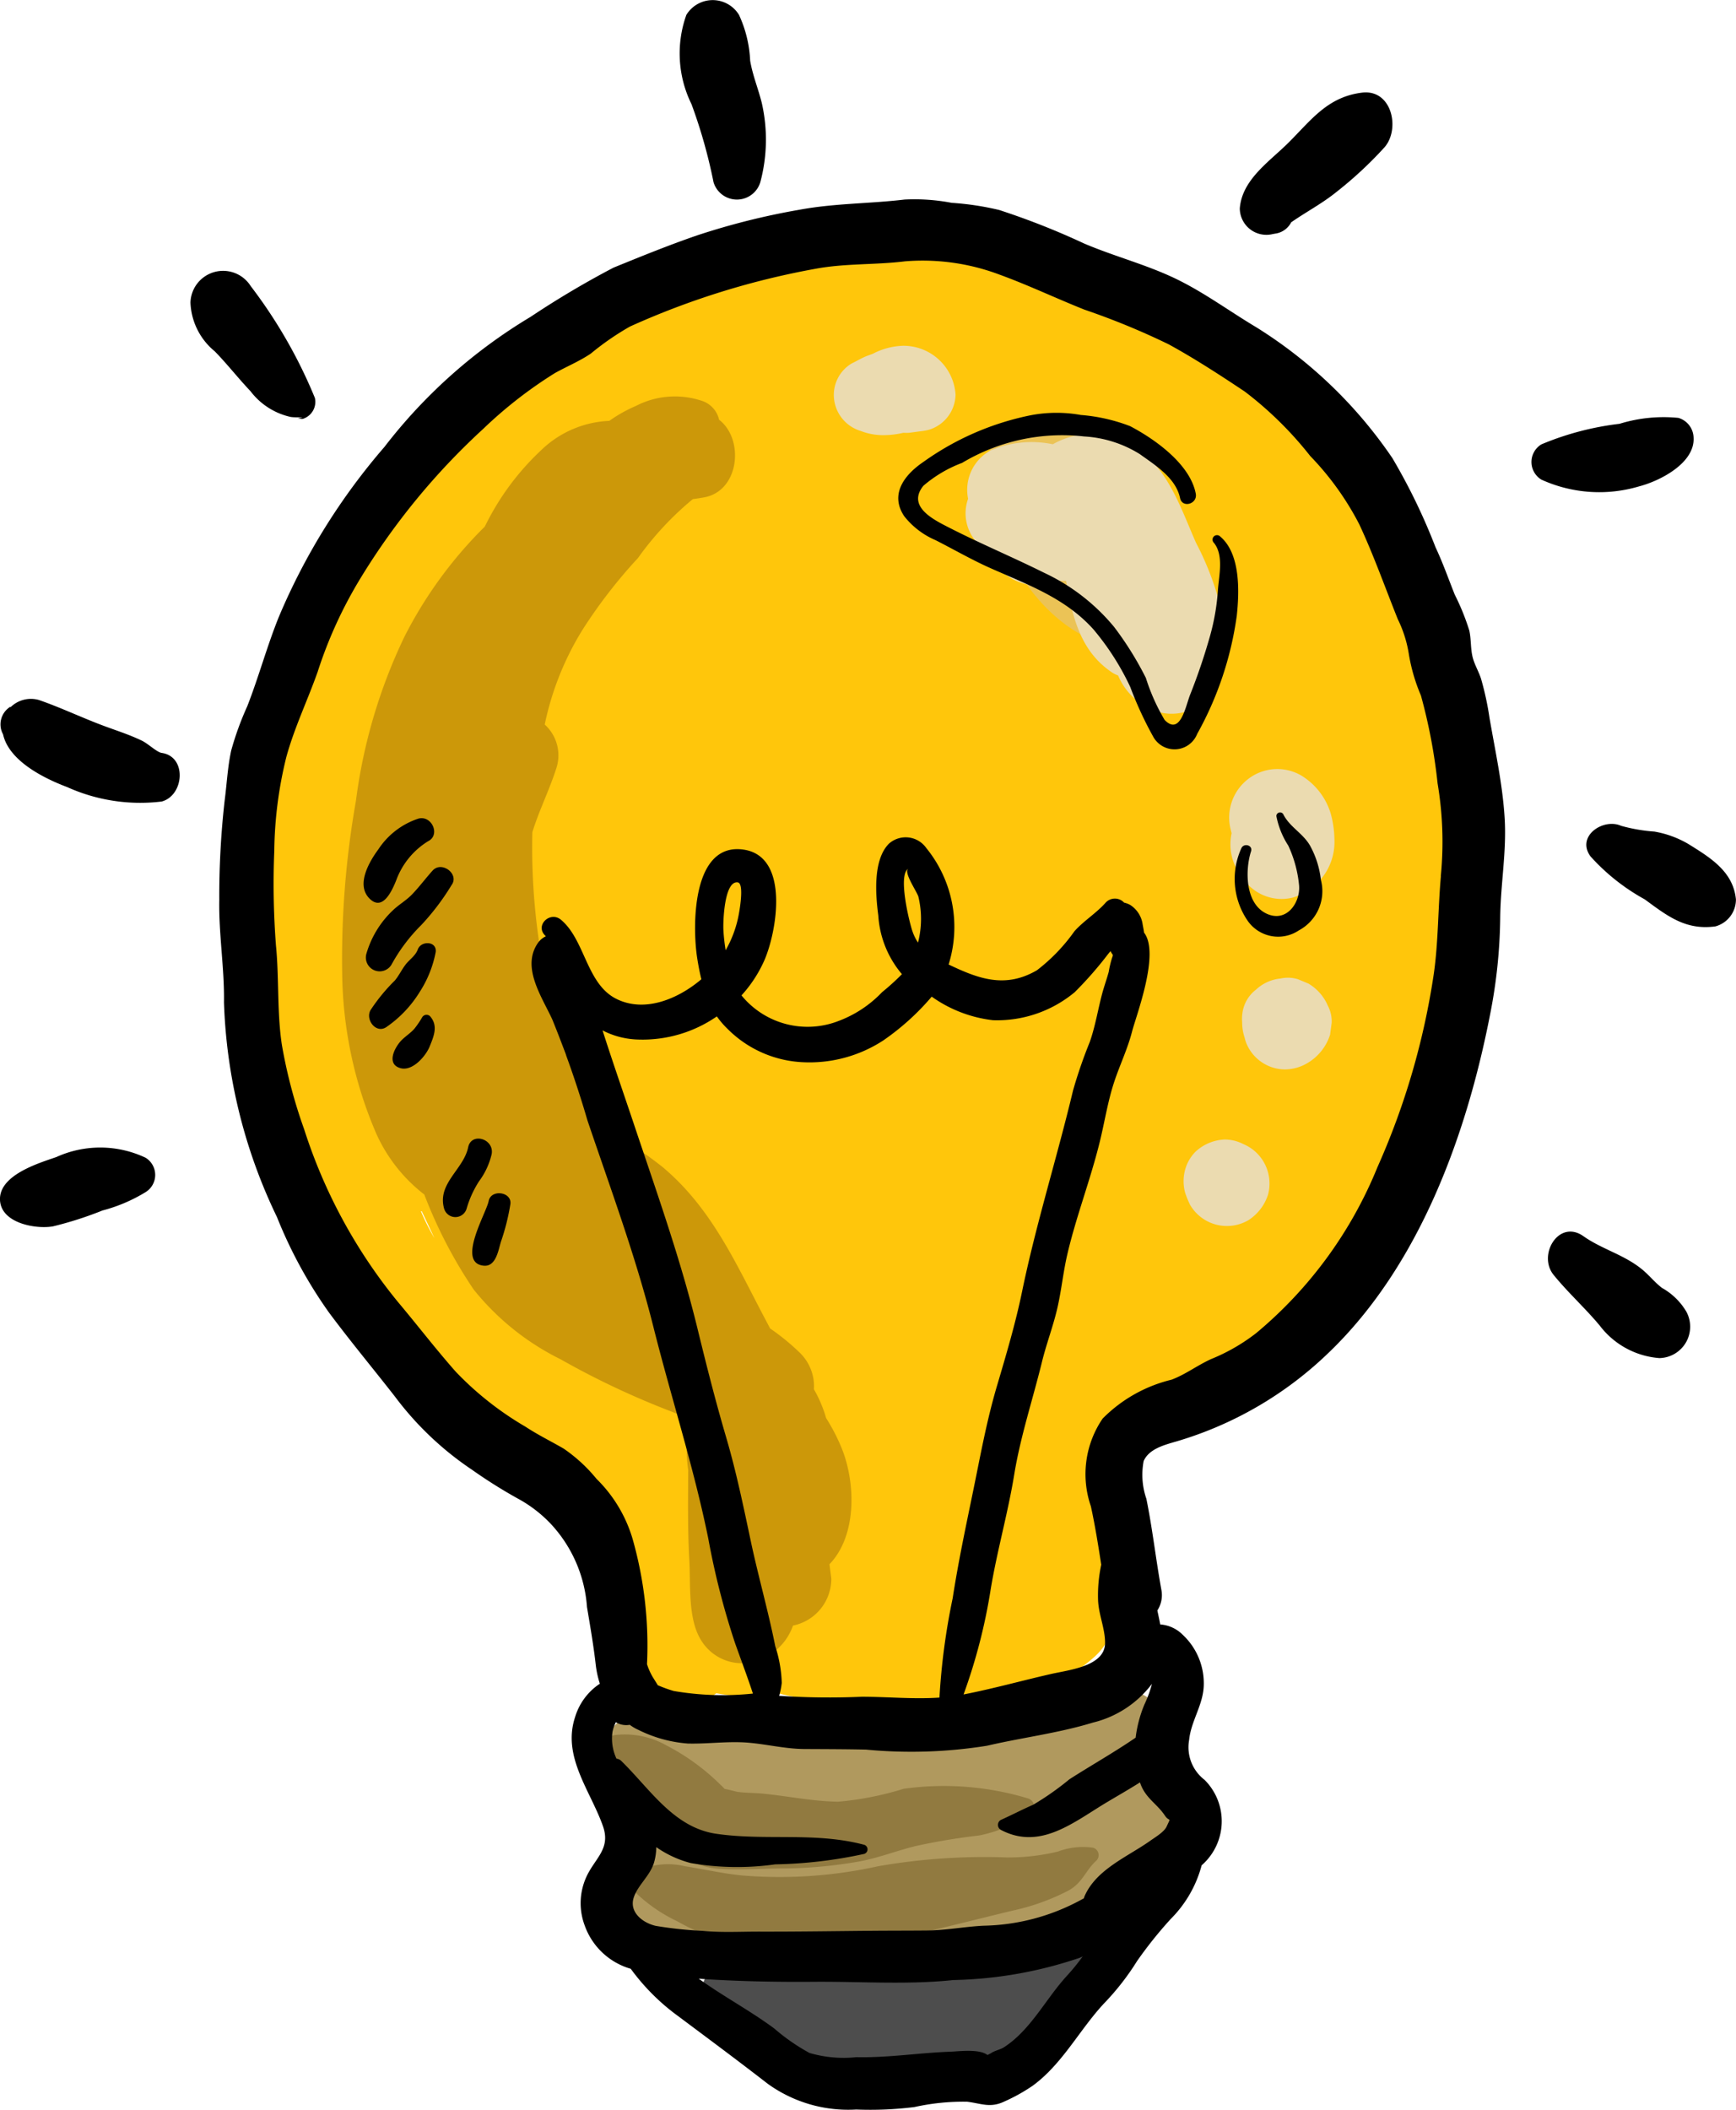
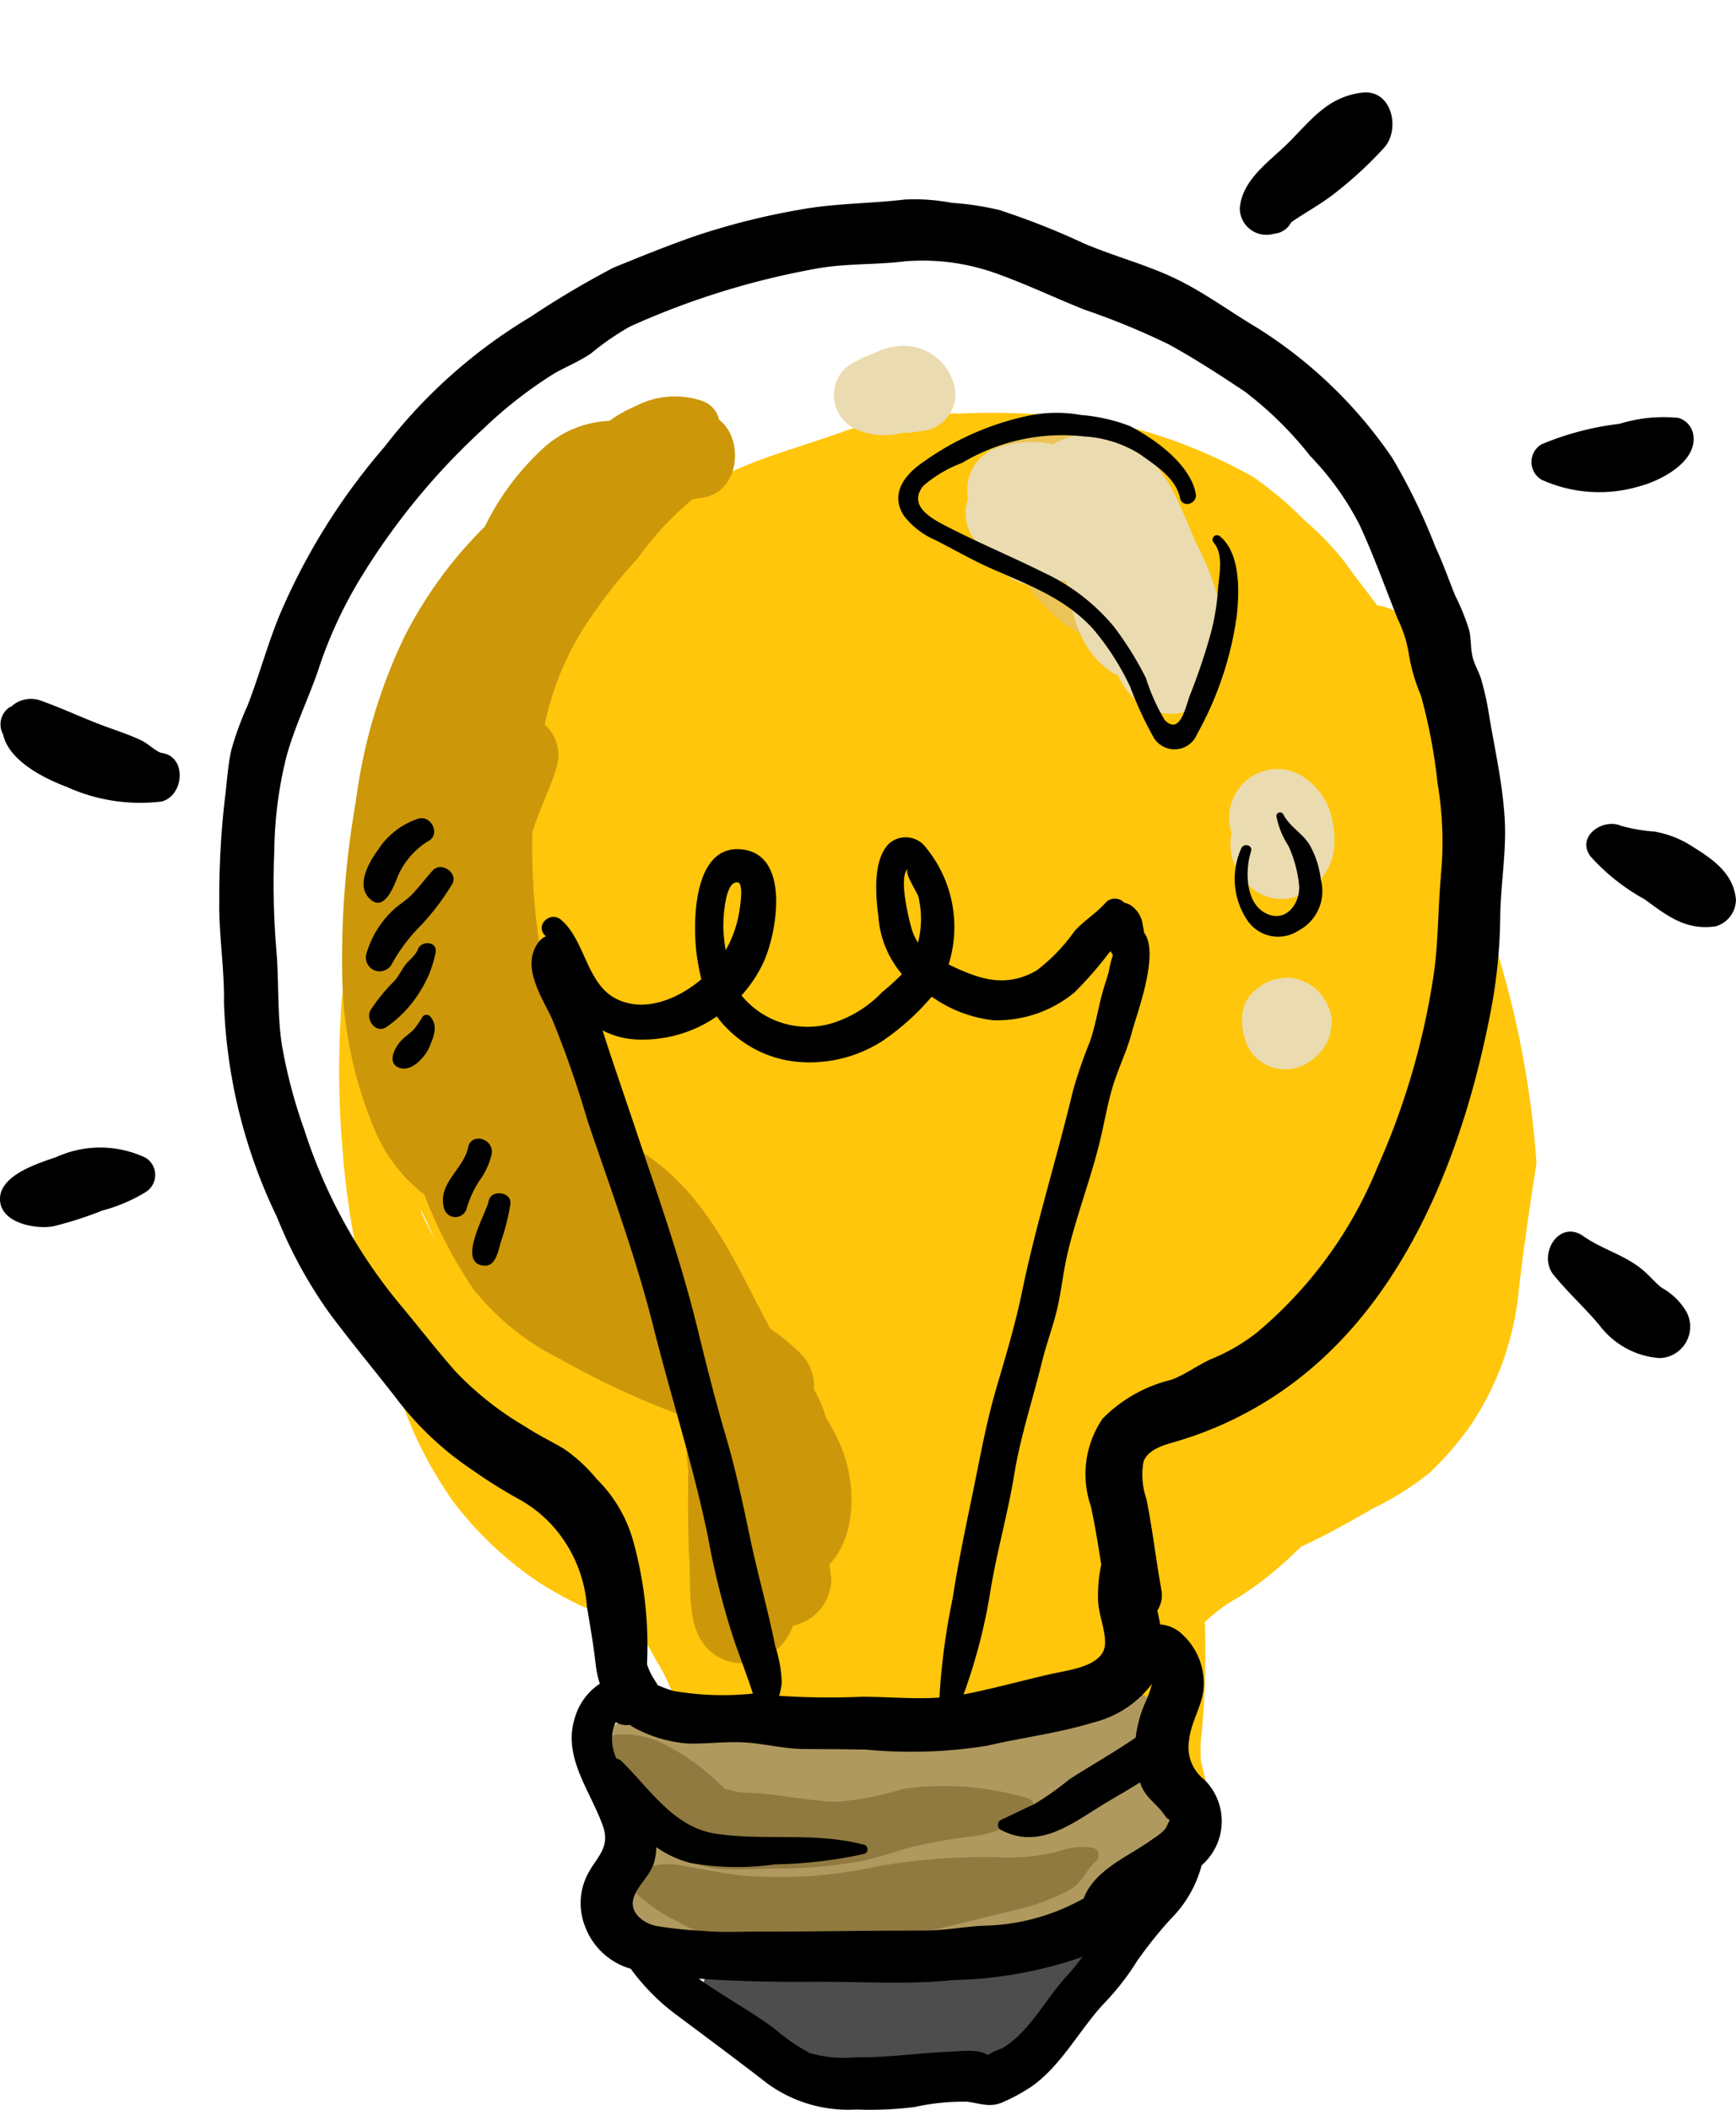
<svg xmlns="http://www.w3.org/2000/svg" width="78.842" height="95.797" viewBox="0 0 78.842 95.797">
  <g id="light-bulb_1_" data-name="light-bulb (1)" transform="translate(-45.309 0)">
-     <path id="Path_24337" data-name="Path 24337" d="M160.08,82.85c-.007-2.027-.285-4.053-.494-6.066-.09-.866-.179-1.719-.3-2.582a17.551,17.551,0,0,0-.757-3.081,14.694,14.694,0,0,0-1.078-3.051,7.219,7.219,0,0,0-2.311-2.233c-.757-.544-1.542-1.444-2.514-1.53-.511-.671-1.027-1.337-1.516-2.015a13.53,13.53,0,0,0-1.812-1.87,16.251,16.251,0,0,0-2.324-1.961,24.366,24.366,0,0,0-3.654-1.663,19.368,19.368,0,0,0-4.393-1.017,31.3,31.3,0,0,0-5.288-.189,14.632,14.632,0,0,0-5.225.8c-1.726.631-3.574,1.109-5.235,1.893a11.62,11.62,0,0,0-2.34,1.674c-.712.591-1.45,1.027-2.207,1.555a29.16,29.16,0,0,0-7.569,7.874,28.651,28.651,0,0,0-3.307,5.534c-.266.7-.527,1.4-.763,2.112a1.1,1.1,0,0,0-.129.189,16.352,16.352,0,0,0-.833,2.629,13.647,13.647,0,0,0-.492,3.237,41.262,41.262,0,0,0,.083,5.845,37.878,37.878,0,0,0,2.615,11.306,18.244,18.244,0,0,0,2.486,4.845,16.238,16.238,0,0,0,3.743,3.523,16.806,16.806,0,0,0,2.114,1.171,18.968,18.968,0,0,1,2.548,1.151c-.184-.1.175.283.25.4.2.312.36.654.552.973a9.389,9.389,0,0,1,.958,2.165c.6,1.938,1.608,3.724,2.028,5.7a2.809,2.809,0,0,0,1.62,2.266,2.289,2.289,0,0,0,2.212-.373,7.445,7.445,0,0,0,2.125.1l.749-.083c1.281.327,2.608.394,3.9.82a8.494,8.494,0,0,0,5.76-.289c.864-.31,1.755-.575,2.609-.9a7.556,7.556,0,0,0,1.964-1.242,2.871,2.871,0,0,0,.988-2.617c-.033-.4-.19-.813-.24-1.163a6.289,6.289,0,0,1,.059-1.314c.076-1.006.15-1.992.146-3,0-.5.006-1.01-.007-1.514,0-.129-.011-.258-.017-.387a7.127,7.127,0,0,1,1.551-1.142,16.328,16.328,0,0,0,2.361-1.845c.156-.144.311-.293.465-.444,1.111-.511,2.176-1.108,3.261-1.735a13.3,13.3,0,0,0,2.562-1.608,14.636,14.636,0,0,0,1.868-2.158,13.208,13.208,0,0,0,2.189-6.1c.219-1.94.509-3.882.809-5.814A42.842,42.842,0,0,0,160.08,82.85ZM110.9,79.918v.005q-.109.408-.215.816.119-.61.265-1.211Q110.919,79.723,110.9,79.918Zm2.436,20.258h.035l.573,1.218A10.232,10.232,0,0,1,113.333,100.176Zm7.117,5.213c-.05-.093-.1-.186-.153-.279.056-.034.109-.072.161-.11.051.115.1.23.149.346C120.554,105.36,120.5,105.374,120.449,105.39Z" transform="translate(-48.907 -45.176)" fill="#ffc60b" />
+     <path id="Path_24337" data-name="Path 24337" d="M160.08,82.85c-.007-2.027-.285-4.053-.494-6.066-.09-.866-.179-1.719-.3-2.582c-.757-.544-1.542-1.444-2.514-1.53-.511-.671-1.027-1.337-1.516-2.015a13.53,13.53,0,0,0-1.812-1.87,16.251,16.251,0,0,0-2.324-1.961,24.366,24.366,0,0,0-3.654-1.663,19.368,19.368,0,0,0-4.393-1.017,31.3,31.3,0,0,0-5.288-.189,14.632,14.632,0,0,0-5.225.8c-1.726.631-3.574,1.109-5.235,1.893a11.62,11.62,0,0,0-2.34,1.674c-.712.591-1.45,1.027-2.207,1.555a29.16,29.16,0,0,0-7.569,7.874,28.651,28.651,0,0,0-3.307,5.534c-.266.7-.527,1.4-.763,2.112a1.1,1.1,0,0,0-.129.189,16.352,16.352,0,0,0-.833,2.629,13.647,13.647,0,0,0-.492,3.237,41.262,41.262,0,0,0,.083,5.845,37.878,37.878,0,0,0,2.615,11.306,18.244,18.244,0,0,0,2.486,4.845,16.238,16.238,0,0,0,3.743,3.523,16.806,16.806,0,0,0,2.114,1.171,18.968,18.968,0,0,1,2.548,1.151c-.184-.1.175.283.25.4.2.312.36.654.552.973a9.389,9.389,0,0,1,.958,2.165c.6,1.938,1.608,3.724,2.028,5.7a2.809,2.809,0,0,0,1.62,2.266,2.289,2.289,0,0,0,2.212-.373,7.445,7.445,0,0,0,2.125.1l.749-.083c1.281.327,2.608.394,3.9.82a8.494,8.494,0,0,0,5.76-.289c.864-.31,1.755-.575,2.609-.9a7.556,7.556,0,0,0,1.964-1.242,2.871,2.871,0,0,0,.988-2.617c-.033-.4-.19-.813-.24-1.163a6.289,6.289,0,0,1,.059-1.314c.076-1.006.15-1.992.146-3,0-.5.006-1.01-.007-1.514,0-.129-.011-.258-.017-.387a7.127,7.127,0,0,1,1.551-1.142,16.328,16.328,0,0,0,2.361-1.845c.156-.144.311-.293.465-.444,1.111-.511,2.176-1.108,3.261-1.735a13.3,13.3,0,0,0,2.562-1.608,14.636,14.636,0,0,0,1.868-2.158,13.208,13.208,0,0,0,2.189-6.1c.219-1.94.509-3.882.809-5.814A42.842,42.842,0,0,0,160.08,82.85ZM110.9,79.918v.005q-.109.408-.215.816.119-.61.265-1.211Q110.919,79.723,110.9,79.918Zm2.436,20.258h.035l.573,1.218A10.232,10.232,0,0,1,113.333,100.176Zm7.117,5.213c-.05-.093-.1-.186-.153-.279.056-.034.109-.072.161-.11.051.115.1.23.149.346C120.554,105.36,120.5,105.374,120.449,105.39Z" transform="translate(-48.907 -45.176)" fill="#ffc60b" />
    <path id="Path_24338" data-name="Path 24338" d="M150.391,149.214c1.253-1.3,1.193-3.7.551-5.277a8.77,8.77,0,0,0-.705-1.361,5.836,5.836,0,0,0-.553-1.306,2.122,2.122,0,0,0-.643-1.661,10.2,10.2,0,0,0-1.347-1.1c-.07-.136-.14-.271-.21-.4-1.333-2.52-2.426-5.047-4.676-6.933a16.862,16.862,0,0,0-2.114-1.43,14.823,14.823,0,0,0-2.3-3.692c-.158-.5-.3-1.015-.443-1.542a29.513,29.513,0,0,1-1.055-8.537c.3-.976.76-1.878,1.095-2.921a1.88,1.88,0,0,0-.533-1.967,13.308,13.308,0,0,1,1.707-4.288,23,23,0,0,1,2.528-3.273,13.99,13.99,0,0,1,2.492-2.676c.164-.021.328-.046.493-.075,1.629-.278,1.854-2.644.7-3.528a1.178,1.178,0,0,0-.838-.877,3.851,3.851,0,0,0-2.942.25,6.505,6.505,0,0,0-1.206.677,4.732,4.732,0,0,0-3.092,1.328,11.842,11.842,0,0,0-2.562,3.472,19.287,19.287,0,0,0-3.654,5.007,24.346,24.346,0,0,0-2.2,7.447,41.38,41.38,0,0,0-.622,8,18.873,18.873,0,0,0,1.555,7.131,7.235,7.235,0,0,0,2.172,2.745,21.215,21.215,0,0,0,2.241,4.312,11.689,11.689,0,0,0,3.948,3.169,37.379,37.379,0,0,0,5.051,2.38c.239.095.511.213.8.337a7.1,7.1,0,0,0-.054,2.319s0,.008,0,.013c-.007,1.365-.027,2.723.051,4.086.064,1.114-.077,2.662.542,3.636a2.176,2.176,0,0,0,2.9.761A2.528,2.528,0,0,0,148.733,152a2.172,2.172,0,0,0,1.741-2.129Q150.432,149.544,150.391,149.214Z" transform="translate(-67.41 -78.187)" fill="#cc9809" />
    <path id="Path_24339" data-name="Path 24339" d="M293.435,108.295a13.994,13.994,0,0,0-.9-2.183,6.541,6.541,0,0,0-1.152-1.96,2.2,2.2,0,0,0-2.207-.575,7.528,7.528,0,0,0-.75-1.09,2.625,2.625,0,0,0-3.965-.359,2.416,2.416,0,0,0-.592,1.045.836.836,0,0,0-.1,1.106,7.076,7.076,0,0,0,.469,1.972c.876,2.351,2.476,4.595,4.855,5.4a3.774,3.774,0,0,0,1.408.659,2.28,2.28,0,0,0,2.726-1.662A3.173,3.173,0,0,0,293.435,108.295Z" transform="translate(-193.71 -82.407)" fill="#ebc356" />
    <g id="Group_11470" data-name="Group 11470" transform="translate(83.18 15.697)">
      <path id="Path_24340" data-name="Path 24340" d="M290.16,110.243c-.611-1.385-1.131-2.976-2.3-4a3.605,3.605,0,0,0-4.2-.47l-.006,0a4.726,4.726,0,0,0-2.843.292,2.038,2.038,0,0,0-1,2.184,1.961,1.961,0,0,0,.463,2.051c.15.123.3.241.443.354a2.731,2.731,0,0,0,.514.782,2.456,2.456,0,0,0,2.385.677,1.58,1.58,0,0,0,.368-.138c.064,0,.127,0,.193,0l.083,0c.286,1.6.624,3.168,2.07,4.148a1.294,1.294,0,0,0,.294.149,2.924,2.924,0,0,0,1.839,1.663c1.871.475,3.168-1.346,3.133-3.036A13.278,13.278,0,0,0,290.16,110.243Z" transform="translate(-273.715 -101.298)" fill="#ebdbb0" />
      <path id="Path_24341" data-name="Path 24341" d="M348.294,188.623a3.057,3.057,0,0,0-1.332-1.7,2.161,2.161,0,0,0-2.42.17,2.206,2.206,0,0,0-.781,2.29c.013.056.027.109.041.163a2.352,2.352,0,0,0,.273,1.7,4.124,4.124,0,0,0,.356.486l.045.058c.025.033.032.04.02.022.038.045.075.09.117.132a2.107,2.107,0,0,0,1.986.518,2.636,2.636,0,0,0,1.872-2.652A4.661,4.661,0,0,0,348.294,188.623Z" transform="translate(-325.738 -167.408)" fill="#ebdbb0" />
      <path id="Path_24342" data-name="Path 24342" d="M250.855,83.9a3.165,3.165,0,0,0-1.369.364c-.083.03-.288.106-.327.122-.218.092-.413.214-.627.314a1.663,1.663,0,0,0-.8,1.672,1.713,1.713,0,0,0,1.2,1.395,2.811,2.811,0,0,0,1.031.192,4.058,4.058,0,0,0,.915-.108,1.775,1.775,0,0,0,.264,0l.513-.069-.123.009a2.664,2.664,0,0,0,.492-.074,1.7,1.7,0,0,0,1.219-1.6A2.372,2.372,0,0,0,250.855,83.9Z" transform="translate(-247.717 -83.897)" fill="#ebdbb0" />
      <path id="Path_24343" data-name="Path 24343" d="M350.677,238.532a2.138,2.138,0,0,0-.83-.97l-.035-.024-.48-.2a1.523,1.523,0,0,0-.8-.036,1.891,1.891,0,0,0-1.11.5,1.61,1.61,0,0,0-.625,1.094,1.668,1.668,0,0,0-.009.388,2.124,2.124,0,0,0,.112.7,1.537,1.537,0,0,0,.082.266,1.911,1.911,0,0,0,1.743,1.18,2.034,2.034,0,0,0,1.07-.315,2.3,2.3,0,0,0,.986-1.264l.072-.539A1.532,1.532,0,0,0,350.677,238.532Z" transform="translate(-328.245 -208.567)" fill="#ebdbb0" />
-       <path id="Path_24344" data-name="Path 24344" d="M336.432,278.018a1.937,1.937,0,0,0-1.119-1.271,1.851,1.851,0,0,0-.845-.207,2.073,2.073,0,0,0-1.318.546,1.86,1.86,0,0,0-.479.823,1.984,1.984,0,0,0,0,1.047,4.339,4.339,0,0,0,.226.553,1.937,1.937,0,0,0,2.648.694,2.166,2.166,0,0,0,.89-1.157A1.954,1.954,0,0,0,336.432,278.018Z" transform="translate(-316.718 -240.495)" fill="#ebdbb0" />
    </g>
    <path id="Path_24345" data-name="Path 24345" d="M216.258,413.873a3.253,3.253,0,0,0,.321-.281,2.042,2.042,0,0,0,.527-2,2.638,2.638,0,0,0-2.36-1.916,4.112,4.112,0,0,0-2.514,1.232c-.114.087-.23.173-.346.259a10.008,10.008,0,0,0-2.3-.155,19.106,19.106,0,0,0-2.144.436,5.416,5.416,0,0,1-1.977.214,8.994,8.994,0,0,0-2.368.152,18.572,18.572,0,0,1-2.281.375,15.972,15.972,0,0,1-2.437-.2,16.034,16.034,0,0,0-2.45-.063c-.227.01-.493.033-.743.046-.384-.276-.845-.5-1.273-.79-1.68-1.118-3.268,1-2.541,2.541a2.812,2.812,0,0,0,1.32,1.355,1.453,1.453,0,0,0,.669.792l.2.177a2.831,2.831,0,0,0-.778,2.073c0,.01-.008.019-.011.03a4.4,4.4,0,0,0-.274,1.7,1.867,1.867,0,0,0,3.527.759l.182.038a9.627,9.627,0,0,0,1.878.178c1.1.015,2.179.15,3.278.205a12.841,12.841,0,0,0,2.813-.152.756.756,0,0,0,.155.047c1.761.324,3.342.879,5.182.533a10.854,10.854,0,0,0,4.058-1.711c.033.007.064.017.1.022,2.7.379,3.376-2.243,3.421-4.355A1.666,1.666,0,0,0,216.258,413.873Z" transform="translate(-118.588 -333.028)" fill="#b0995e" />
    <g id="Group_11471" data-name="Group 11471" transform="translate(71.877 78.744)">
      <path id="Path_24346" data-name="Path 24346" d="M207.421,423.78a13.2,13.2,0,0,0-5.647-.436,14.114,14.114,0,0,1-2.979.587c-1.147-.02-2.251-.25-3.385-.365-.385-.039-.777-.03-1.159-.08-.086-.011-.449-.116-.6-.135-.085-.092-.224-.223-.248-.245A10.006,10.006,0,0,0,191,421.372a3.831,3.831,0,0,0-2.312-.471c-.906.158-1.765,1.081-1.194,2.03a3.843,3.843,0,0,0,1.337,1.076,11.283,11.283,0,0,1,1.934,1.536,3.63,3.63,0,0,0,2.626,1.432c1,.068,2.012-.017,3.018-.015a20.61,20.61,0,0,0,3.123-.277c.983-.151,1.827-.5,2.781-.737a28.785,28.785,0,0,1,2.883-.481,6.227,6.227,0,0,0,2.323-.977A.392.392,0,0,0,207.421,423.78Z" transform="translate(-187.306 -420.864)" fill="#917a40" />
      <path id="Path_24347" data-name="Path 24347" d="M219.16,448.215a3.212,3.212,0,0,0-1.6.174,9.616,9.616,0,0,1-2.321.267,28.037,28.037,0,0,0-5.846.4,20.7,20.7,0,0,1-6.15.42c-.888-.083-1.753-.287-2.629-.422a3.257,3.257,0,0,0-2.279.284.5.5,0,0,0-.1.77,7.116,7.116,0,0,0,2.041,1.448,8.92,8.92,0,0,0,2.957,1.055,17.9,17.9,0,0,0,6.452-.19c1.965-.367,3.93-.9,5.878-1.364a10.113,10.113,0,0,0,2.471-.894c.657-.358.772-.913,1.276-1.365A.351.351,0,0,0,219.16,448.215Z" transform="translate(-196.083 -443.059)" fill="#917a40" />
    </g>
    <path id="Path_24348" data-name="Path 24348" d="M231.656,469.289a2.52,2.52,0,0,0-1.6.634,16.442,16.442,0,0,0-1.691.484c-.518.139-1.051.209-1.577.314-1.855-.18-3.572-1.071-5.5-.874a1.919,1.919,0,0,0-1.688,1.188,14.438,14.438,0,0,1-1.648-.211l-.248-.122a1.419,1.419,0,0,0-1.925,1.925,2.165,2.165,0,0,0,1.164.96,1.716,1.716,0,0,0,.37.127,10.14,10.14,0,0,0,5.786,1.573c.837-.093,1.67-.245,2.5-.409a.957.957,0,0,0,.417.626,3.132,3.132,0,0,0,3.166-.276,6.75,6.75,0,0,0,1.309-.83,3.293,3.293,0,0,0,.553-.6,1.12,1.12,0,0,0,.255-.467,1.612,1.612,0,0,0,.66-.055,2.182,2.182,0,0,0,1.387-2.3A1.727,1.727,0,0,0,231.656,469.289Z" transform="translate(-138.424 -381.48)" fill="#4d4d4d" />
    <path id="Path_24349" data-name="Path 24349" d="M156.243,71.854a13.457,13.457,0,0,0-.383-1.772c-.1-.318-.281-.619-.37-.935-.115-.407-.073-.839-.165-1.26a10.433,10.433,0,0,0-.658-1.625c-.291-.727-.54-1.444-.875-2.156a27.317,27.317,0,0,0-1.961-4.051,20.7,20.7,0,0,0-6.2-5.953c-1.2-.717-2.3-1.533-3.559-2.153-1.368-.671-2.842-1.042-4.241-1.638a33.918,33.918,0,0,0-3.858-1.522,12.9,12.9,0,0,0-2.158-.325,8.981,8.981,0,0,0-2.137-.149c-1.6.19-3.2.168-4.791.466a32.374,32.374,0,0,0-4.635,1.162c-1.28.44-2.541.954-3.794,1.464a41.475,41.475,0,0,0-3.772,2.238,23.766,23.766,0,0,0-6.629,5.9,28.985,28.985,0,0,0-4.794,7.709c-.54,1.333-.914,2.725-1.436,4.064a13.743,13.743,0,0,0-.73,2.007c-.164.746-.2,1.528-.3,2.285a38.634,38.634,0,0,0-.243,4.51c-.028,1.562.237,3.091.213,4.649a24.173,24.173,0,0,0,2.407,9.749,20.7,20.7,0,0,0,2.363,4.336c.967,1.3,2.006,2.547,3,3.821a14.3,14.3,0,0,0,3.5,3.32,22.507,22.507,0,0,0,2.067,1.3,5.98,5.98,0,0,1,1.506,1.154,6.177,6.177,0,0,1,1.643,3.773c.147.873.3,1.76.4,2.64a4.436,4.436,0,0,0,.185.844,2.771,2.771,0,0,0-1.126,1.519c-.592,1.791.692,3.33,1.262,4.935.379,1.067-.378,1.467-.769,2.363a2.874,2.874,0,0,0-.064,2.138,3.142,3.142,0,0,0,2.1,1.99,9.772,9.772,0,0,0,2.14,2.14c1.369,1.023,2.734,2.036,4.084,3.083a6.246,6.246,0,0,0,4.017,1.167,16.051,16.051,0,0,0,2.648-.113,10.243,10.243,0,0,1,2.388-.241c.648.08,1.053.3,1.7-.014a8.067,8.067,0,0,0,1.28-.714c1.359-.995,2.127-2.552,3.257-3.756a11.557,11.557,0,0,0,1.479-1.9,18.929,18.929,0,0,1,1.524-1.907,5.4,5.4,0,0,0,1.411-2.444,2.652,2.652,0,0,0,.132-3.88,1.865,1.865,0,0,1-.7-1.817c.09-.88.662-1.618.665-2.526a3.012,3.012,0,0,0-.956-2.244,1.6,1.6,0,0,0-1.022-.47c-.039-.211-.085-.422-.131-.634a1.28,1.28,0,0,0,.181-.949c-.249-1.373-.4-2.746-.679-4.122a3.331,3.331,0,0,1-.124-1.712c.236-.549.935-.732,1.455-.883a16.73,16.73,0,0,0,6.907-4c4.155-3.961,6.313-9.93,7.382-15.447a23.733,23.733,0,0,0,.449-4.325c.013-1.528.3-3.035.2-4.569C156.833,74.852,156.5,73.346,156.243,71.854Zm-19.207,57.131c-.952,1.041-1.627,2.437-2.836,3.224-.186.121-.426.151-.605.279-.051.025-.1.052-.152.078-.379-.29-1.289-.165-1.7-.15-1.432.053-2.812.279-4.255.248a5.508,5.508,0,0,1-2.131-.192,9.1,9.1,0,0,1-1.6-1.112c-1.1-.813-2.317-1.458-3.426-2.258,1.749.119,3.485.153,5.257.139,2.078-.016,4.239.141,6.3-.079a18.965,18.965,0,0,0,5.755-1.014c.041-.018.082-.038.123-.056C137.541,128.4,137.3,128.7,137.035,128.985Zm3.875-13.27a5.185,5.185,0,0,1-.339.93,5.642,5.642,0,0,0-.4,1.51c-.976.67-2.022,1.258-3.011,1.893a12.9,12.9,0,0,1-1.637,1.151c-.495.217-.968.464-1.48.695a.26.26,0,0,0,0,.446c1.8.952,3.315-.354,4.847-1.267.469-.28.98-.571,1.476-.885.018.048.035.1.055.145.251.6.736.847,1.074,1.356.216.324.3.023.084.5-.114.252-.539.5-.745.648-1.022.726-2.445,1.29-2.982,2.514a.854.854,0,0,0-.033.1l-.218.118a9.619,9.619,0,0,1-4.344,1.126c-.867.045-1.707.209-2.579.218-.848.008-1.7.005-2.543.013-1.7.015-3.393.042-5.089.037-.839,0-1.707.048-2.542-.034a18.171,18.171,0,0,1-2.123-.226c-.6-.136-1.212-.617-1.01-1.272.175-.568.75-1,.928-1.61a2.53,2.53,0,0,0,.1-.694,4.863,4.863,0,0,0,1.574.725,12.4,12.4,0,0,0,3.827.057,20.623,20.623,0,0,0,4.04-.474.217.217,0,0,0,0-.415c-2.23-.594-4.484-.171-6.723-.5-1.928-.285-3-2.031-4.3-3.3a.365.365,0,0,0-.225-.11,2.147,2.147,0,0,1-.181-1.216,1.751,1.751,0,0,1,.152-.44.9.9,0,0,0,.632.118,1.986,1.986,0,0,0,.391.23,6.059,6.059,0,0,0,2.247.621c.9.023,1.815-.113,2.716-.041.879.071,1.693.284,2.583.29.93.005,1.861.006,2.792.026a21.7,21.7,0,0,0,5.5-.176c1.583-.369,3.244-.572,4.8-1.049A4.766,4.766,0,0,0,140.91,115.715ZM121.652,85.987a5.154,5.154,0,0,0,3.422,1.5,6.133,6.133,0,0,0,3.636-.99,11.3,11.3,0,0,0,2.2-1.988,5.981,5.981,0,0,0,2.784,1.07,5.512,5.512,0,0,0,3.709-1.272,16.872,16.872,0,0,0,1.526-1.744l.1-.121a1.419,1.419,0,0,0,.106.169.282.282,0,0,1-.029.118,4.6,4.6,0,0,0-.158.658c-.088.319-.2.631-.288.951-.2.742-.317,1.506-.573,2.232a21.557,21.557,0,0,0-.759,2.2c-.734,3.073-1.683,6.065-2.319,9.152-.292,1.415-.723,2.868-1.133,4.253-.474,1.6-.753,3.166-1.089,4.8s-.673,3.214-.926,4.853a30.394,30.394,0,0,0-.6,4.508c-1.17.081-2.366-.038-3.53-.037a34.1,34.1,0,0,1-3.75-.043,3.49,3.49,0,0,0,.118-.584,5.857,5.857,0,0,0-.294-1.665c-.32-1.607-.776-3.188-1.116-4.792s-.66-3.153-1.125-4.732c-.478-1.626-.893-3.268-1.295-4.915-.761-3.121-1.837-6.14-2.855-9.182-.485-1.449-.989-2.89-1.454-4.345a3.72,3.72,0,0,0,1.634.416,5.929,5.929,0,0,0,3.557-1.051A4.048,4.048,0,0,0,121.652,85.987Zm.449-6.666c.316.044.063,1.394.014,1.614a5.128,5.128,0,0,1-.564,1.465c-.05-.3-.084-.6-.1-.892C121.425,81.152,121.482,79.234,122.1,79.32Zm8.2.635a4.319,4.319,0,0,1-.014,2.1,2.27,2.27,0,0,1-.266-.556c-.138-.42-.663-2.557-.162-2.809C129.6,78.819,130.206,79.688,130.3,79.955Zm23.734-.919c-.135,1.479-.113,2.96-.322,4.432a33.626,33.626,0,0,1-2.559,8.781,19.214,19.214,0,0,1-5.5,7.53,8.571,8.571,0,0,1-2.047,1.182c-.626.281-1.164.7-1.809.941a6.562,6.562,0,0,0-3.126,1.765,4.474,4.474,0,0,0-.533,3.985c.193.888.332,1.767.47,2.649a6.615,6.615,0,0,0-.145,1.573c.014.678.327,1.326.318,1.994-.014,1.055-1.656,1.211-2.472,1.4-1.313.3-2.635.669-3.954.925a25.45,25.45,0,0,0,1.234-4.787c.291-1.747.78-3.443,1.065-5.187s.841-3.408,1.261-5.123c.209-.854.531-1.676.72-2.536.173-.785.253-1.587.437-2.37.4-1.707,1.044-3.363,1.465-5.074.218-.883.361-1.814.641-2.68.256-.792.617-1.522.827-2.334.19-.739,1.278-3.556.548-4.5-.015-.126-.044-.261-.065-.378a1.252,1.252,0,0,0-.557-.875.938.938,0,0,0-.284-.109.568.568,0,0,0-.855.018c-.424.471-.969.8-1.4,1.278a8.192,8.192,0,0,1-1.705,1.774c-1.45.844-2.658.383-4.011-.262a5.682,5.682,0,0,0-1.014-5.289,1.144,1.144,0,0,0-1.693-.2c-.741.738-.608,2.341-.486,3.266a4.551,4.551,0,0,0,1.073,2.662,10.721,10.721,0,0,1-.9.816,5.29,5.29,0,0,1-1.987,1.313,3.873,3.873,0,0,1-4.4-1.165,5.9,5.9,0,0,0,1.034-1.58c.569-1.29,1.178-4.735-.942-5.04-2.379-.342-2.32,3.581-2.1,4.946.051.322.11.636.186.941-1.061.9-2.575,1.531-3.858.892-1.368-.682-1.417-2.67-2.517-3.593-.493-.413-1.194.254-.718.718.011.01.018.022.028.033a.9.9,0,0,0-.36.306c-.759,1.1.178,2.433.653,3.466a47.006,47.006,0,0,1,1.6,4.592c1.049,3.1,2.194,6.184,2.991,9.36.808,3.222,1.842,6.394,2.5,9.646a34.779,34.779,0,0,0,1.213,4.729c.28.789.56,1.524.809,2.286a13.151,13.151,0,0,1-3.6-.118,6.129,6.129,0,0,1-.684-.246l-.031-.01-.236-.379a2.928,2.928,0,0,1-.259-.581,17.713,17.713,0,0,0-.653-5.685,6.329,6.329,0,0,0-1.64-2.731,7.1,7.1,0,0,0-1.491-1.372c-.586-.341-1.158-.616-1.731-.993a14.415,14.415,0,0,1-3.161-2.489c-.914-1.032-1.755-2.132-2.643-3.187a23.828,23.828,0,0,1-4.251-7.83,22.9,22.9,0,0,1-1.011-3.827c-.228-1.475-.121-3.032-.271-4.529a36.976,36.976,0,0,1-.075-4.29,18.479,18.479,0,0,1,.542-4.239c.353-1.313.973-2.6,1.427-3.887a19.842,19.842,0,0,1,1.941-4.243,31.3,31.3,0,0,1,5.589-6.8,19.809,19.809,0,0,1,3.246-2.524c.54-.3,1.121-.539,1.633-.887a12.323,12.323,0,0,1,1.776-1.226,35.979,35.979,0,0,1,8.446-2.626c1.34-.247,2.694-.169,4.045-.335a9.912,9.912,0,0,1,4.282.6c1.311.476,2.571,1.078,3.866,1.594a33.314,33.314,0,0,1,3.833,1.578c1.174.643,2.338,1.4,3.454,2.145A16.445,16.445,0,0,1,148.1,59.96a13.064,13.064,0,0,1,2.227,3.1c.654,1.4,1.177,2.881,1.75,4.31a5.511,5.511,0,0,1,.506,1.612,8.144,8.144,0,0,0,.545,1.854,24.838,24.838,0,0,1,.756,3.988A15.927,15.927,0,0,1,154.03,79.037Z" transform="translate(-43.286 -39.254)" />
    <path id="Path_24350" data-name="Path 24350" d="M51.924,278.938a4.815,4.815,0,0,0-4.055-.033c-.775.27-2.57.8-2.561,1.914.01,1.095,1.638,1.373,2.411,1.233a16.476,16.476,0,0,0,2.246-.721,7.265,7.265,0,0,0,1.958-.834A.917.917,0,0,0,51.924,278.938Z" transform="translate(0 -226.367)" />
    <path id="Path_24351" data-name="Path 24351" d="M52.774,172.041c-.219-.031-.612-.414-.889-.55-.554-.271-1.159-.462-1.738-.677-.992-.369-1.954-.832-2.953-1.177a1.317,1.317,0,0,0-1.3.343l.016-.043a.941.941,0,0,0-.342,1.261c.268,1.211,1.867,2,2.909,2.393a8.064,8.064,0,0,0,4.294.657C53.79,173.98,53.935,172.207,52.774,172.041Z" transform="translate(-0.12 -137.853)" />
-     <path id="Path_24352" data-name="Path 24352" d="M96.082,72.368c.237.042.88-.013.28.061.127-.016.2.074.344,0a.807.807,0,0,0,.477-.924,22.331,22.331,0,0,0-2.912-5.075,1.483,1.483,0,0,0-2.739.742,3.006,3.006,0,0,0,1.1,2.214c.571.582,1.062,1.22,1.625,1.811A3.143,3.143,0,0,0,96.082,72.368Z" transform="translate(-37.573 -53.436)" />
-     <path id="Path_24353" data-name="Path 24353" d="M211.725,8.275a1.11,1.11,0,0,0,2.124,0,7.472,7.472,0,0,0,.065-3.609c-.161-.644-.414-1.25-.526-1.91a5.525,5.525,0,0,0-.506-2.079,1.4,1.4,0,0,0-2.392,0,5.2,5.2,0,0,0,.234,4.052A23.671,23.671,0,0,1,211.725,8.275Z" transform="translate(-134.01 0)" />
    <path id="Path_24354" data-name="Path 24354" d="M347.717,28.871l.177-.031a.959.959,0,0,0,.651-.5c.66-.461,1.383-.84,2.015-1.346a17.8,17.8,0,0,0,2.225-2.062c.724-.832.336-2.651-1.027-2.48-1.6.2-2.332,1.288-3.4,2.335-.85.83-2.053,1.64-2.147,2.929A1.209,1.209,0,0,0,347.717,28.871Z" transform="translate(-244.596 -18.245)" />
    <path id="Path_24355" data-name="Path 24355" d="M421.9,104.249c.957-.248,2.539-1.062,2.474-2.21a.959.959,0,0,0-.689-.9,6.784,6.784,0,0,0-2.674.269,13.113,13.113,0,0,0-3.55.934.937.937,0,0,0,0,1.6A6.344,6.344,0,0,0,421.9,104.249Z" transform="translate(-302.15 -82.164)" />
    <path id="Path_24356" data-name="Path 24356" d="M437.154,203.378c-.123-1.26-1.147-1.885-2.143-2.505a4.565,4.565,0,0,0-1.563-.575,7.6,7.6,0,0,1-1.509-.261c-.811-.365-2.059.474-1.389,1.389a9.389,9.389,0,0,0,2.463,1.951c1.027.753,1.854,1.411,3.208,1.227A1.265,1.265,0,0,0,437.154,203.378Z" transform="translate(-313.006 -162.539)" />
    <path id="Path_24357" data-name="Path 24357" d="M426.227,301.439c-.306-.23-.56-.55-.856-.8-.82-.7-1.85-.94-2.713-1.549-1.117-.788-2.093.847-1.355,1.757.659.812,1.428,1.5,2.094,2.3a3.759,3.759,0,0,0,2.71,1.478,1.426,1.426,0,0,0,1.217-2.122A2.961,2.961,0,0,0,426.227,301.439Z" transform="translate(-305.436 -242.958)" />
    <path id="Path_24358" data-name="Path 24358" d="M135.038,201.393a3.489,3.489,0,0,1,1.446-1.781c.583-.284.171-1.194-.434-1.03a3.465,3.465,0,0,0-1.818,1.393c-.413.559-1.035,1.614-.4,2.24C134.434,202.815,134.859,201.831,135.038,201.393Z" transform="translate(-71.738 -161.411)" />
    <path id="Path_24359" data-name="Path 24359" d="M135.242,214.868a7.828,7.828,0,0,1,1.359-1.809,10.925,10.925,0,0,0,1.374-1.812c.373-.5-.445-1.118-.858-.662-.322.356-.61.748-.944,1.092-.25.257-.56.436-.822.677a4.388,4.388,0,0,0-1.249,2.033A.627.627,0,0,0,135.242,214.868Z" transform="translate(-72.16 -171.055)" />
    <path id="Path_24360" data-name="Path 24360" d="M137.115,229.177c-.1.28-.362.445-.541.671s-.308.507-.5.739a8.178,8.178,0,0,0-1.113,1.358c-.231.441.274,1.089.745.745a5.308,5.308,0,0,0,1.5-1.589,5.071,5.071,0,0,0,.723-1.813C137.98,228.794,137.265,228.772,137.115,229.177Z" transform="translate(-72.831 -186.067)" />
    <path id="Path_24361" data-name="Path 24361" d="M141.964,246.37a4.334,4.334,0,0,1-.343.507c-.165.2-.411.351-.6.542-.307.317-.711,1.084-.041,1.266.545.148,1.144-.546,1.322-.986.191-.473.395-.94.017-1.374A.23.23,0,0,0,141.964,246.37Z" transform="translate(-77.479 -200.182)" />
    <path id="Path_24362" data-name="Path 24362" d="M155.036,277.019c.113-.692-.924-1-1.07-.3-.207,1.006-1.42,1.643-1.089,2.79a.532.532,0,0,0,1.018,0,4.691,4.691,0,0,1,.567-1.25A3.33,3.33,0,0,0,155.036,277.019Z" transform="translate(-87.396 -224.622)" />
    <path id="Path_24363" data-name="Path 24363" d="M160.68,289.94c-.1.535-1.469,2.806-.226,2.932.559.057.665-.7.785-1.09a10.094,10.094,0,0,0,.429-1.708C161.742,289.515,160.785,289.384,160.68,289.94Z" transform="translate(-93.179 -235.401)" />
    <path id="Path_24364" data-name="Path 24364" d="M277.965,105.8a.2.2,0,0,0-.286.286c.451.551.24,1.454.188,2.107a10.266,10.266,0,0,1-.372,2.163,27.493,27.493,0,0,1-.89,2.622c-.2.483-.436,1.9-1.162,1.153a9.1,9.1,0,0,1-.851-1.906,14.754,14.754,0,0,0-1.443-2.317,9.151,9.151,0,0,0-3.17-2.455c-1.44-.717-2.916-1.333-4.35-2.068-.7-.358-1.893-.95-1.144-1.884a5.829,5.829,0,0,1,1.761-1.042,8.857,8.857,0,0,1,5.541-1.2,5.342,5.342,0,0,1,2.526.8c.723.519,1.641,1.087,1.832,2,.1.468.8.268.713-.2-.251-1.334-1.839-2.469-2.984-3.069a7.964,7.964,0,0,0-2.235-.506,6.247,6.247,0,0,0-2.274.012,12.679,12.679,0,0,0-4.882,2.123c-.855.581-1.533,1.461-.867,2.46a3.621,3.621,0,0,0,1.419,1.087c.835.422,1.656.9,2.511,1.278,1.688.749,3.373,1.349,4.65,2.758a11.819,11.819,0,0,1,1.687,2.633,16.626,16.626,0,0,0,1.029,2.233,1.105,1.105,0,0,0,2.009-.1,15.314,15.314,0,0,0,1.8-5.373C278.837,108.295,278.895,106.583,277.965,105.8Z" transform="translate(-177.242 -81.441)" />
    <path id="Path_24365" data-name="Path 24365" d="M348.493,198.71c-.315-.6-.955-.885-1.245-1.48a.169.169,0,0,0-.312.085,3.771,3.771,0,0,0,.542,1.345,5.51,5.51,0,0,1,.491,1.818c.057.764-.559,1.683-1.461,1.278-1.009-.454-.989-2.013-.722-2.836.093-.288-.344-.4-.448-.123a3.357,3.357,0,0,0,.26,3.223,1.687,1.687,0,0,0,2.36.488,2.017,2.017,0,0,0,1-2.294A4.168,4.168,0,0,0,348.493,198.71Z" transform="translate(-243.66 -160.262)" />
  </g>
</svg>